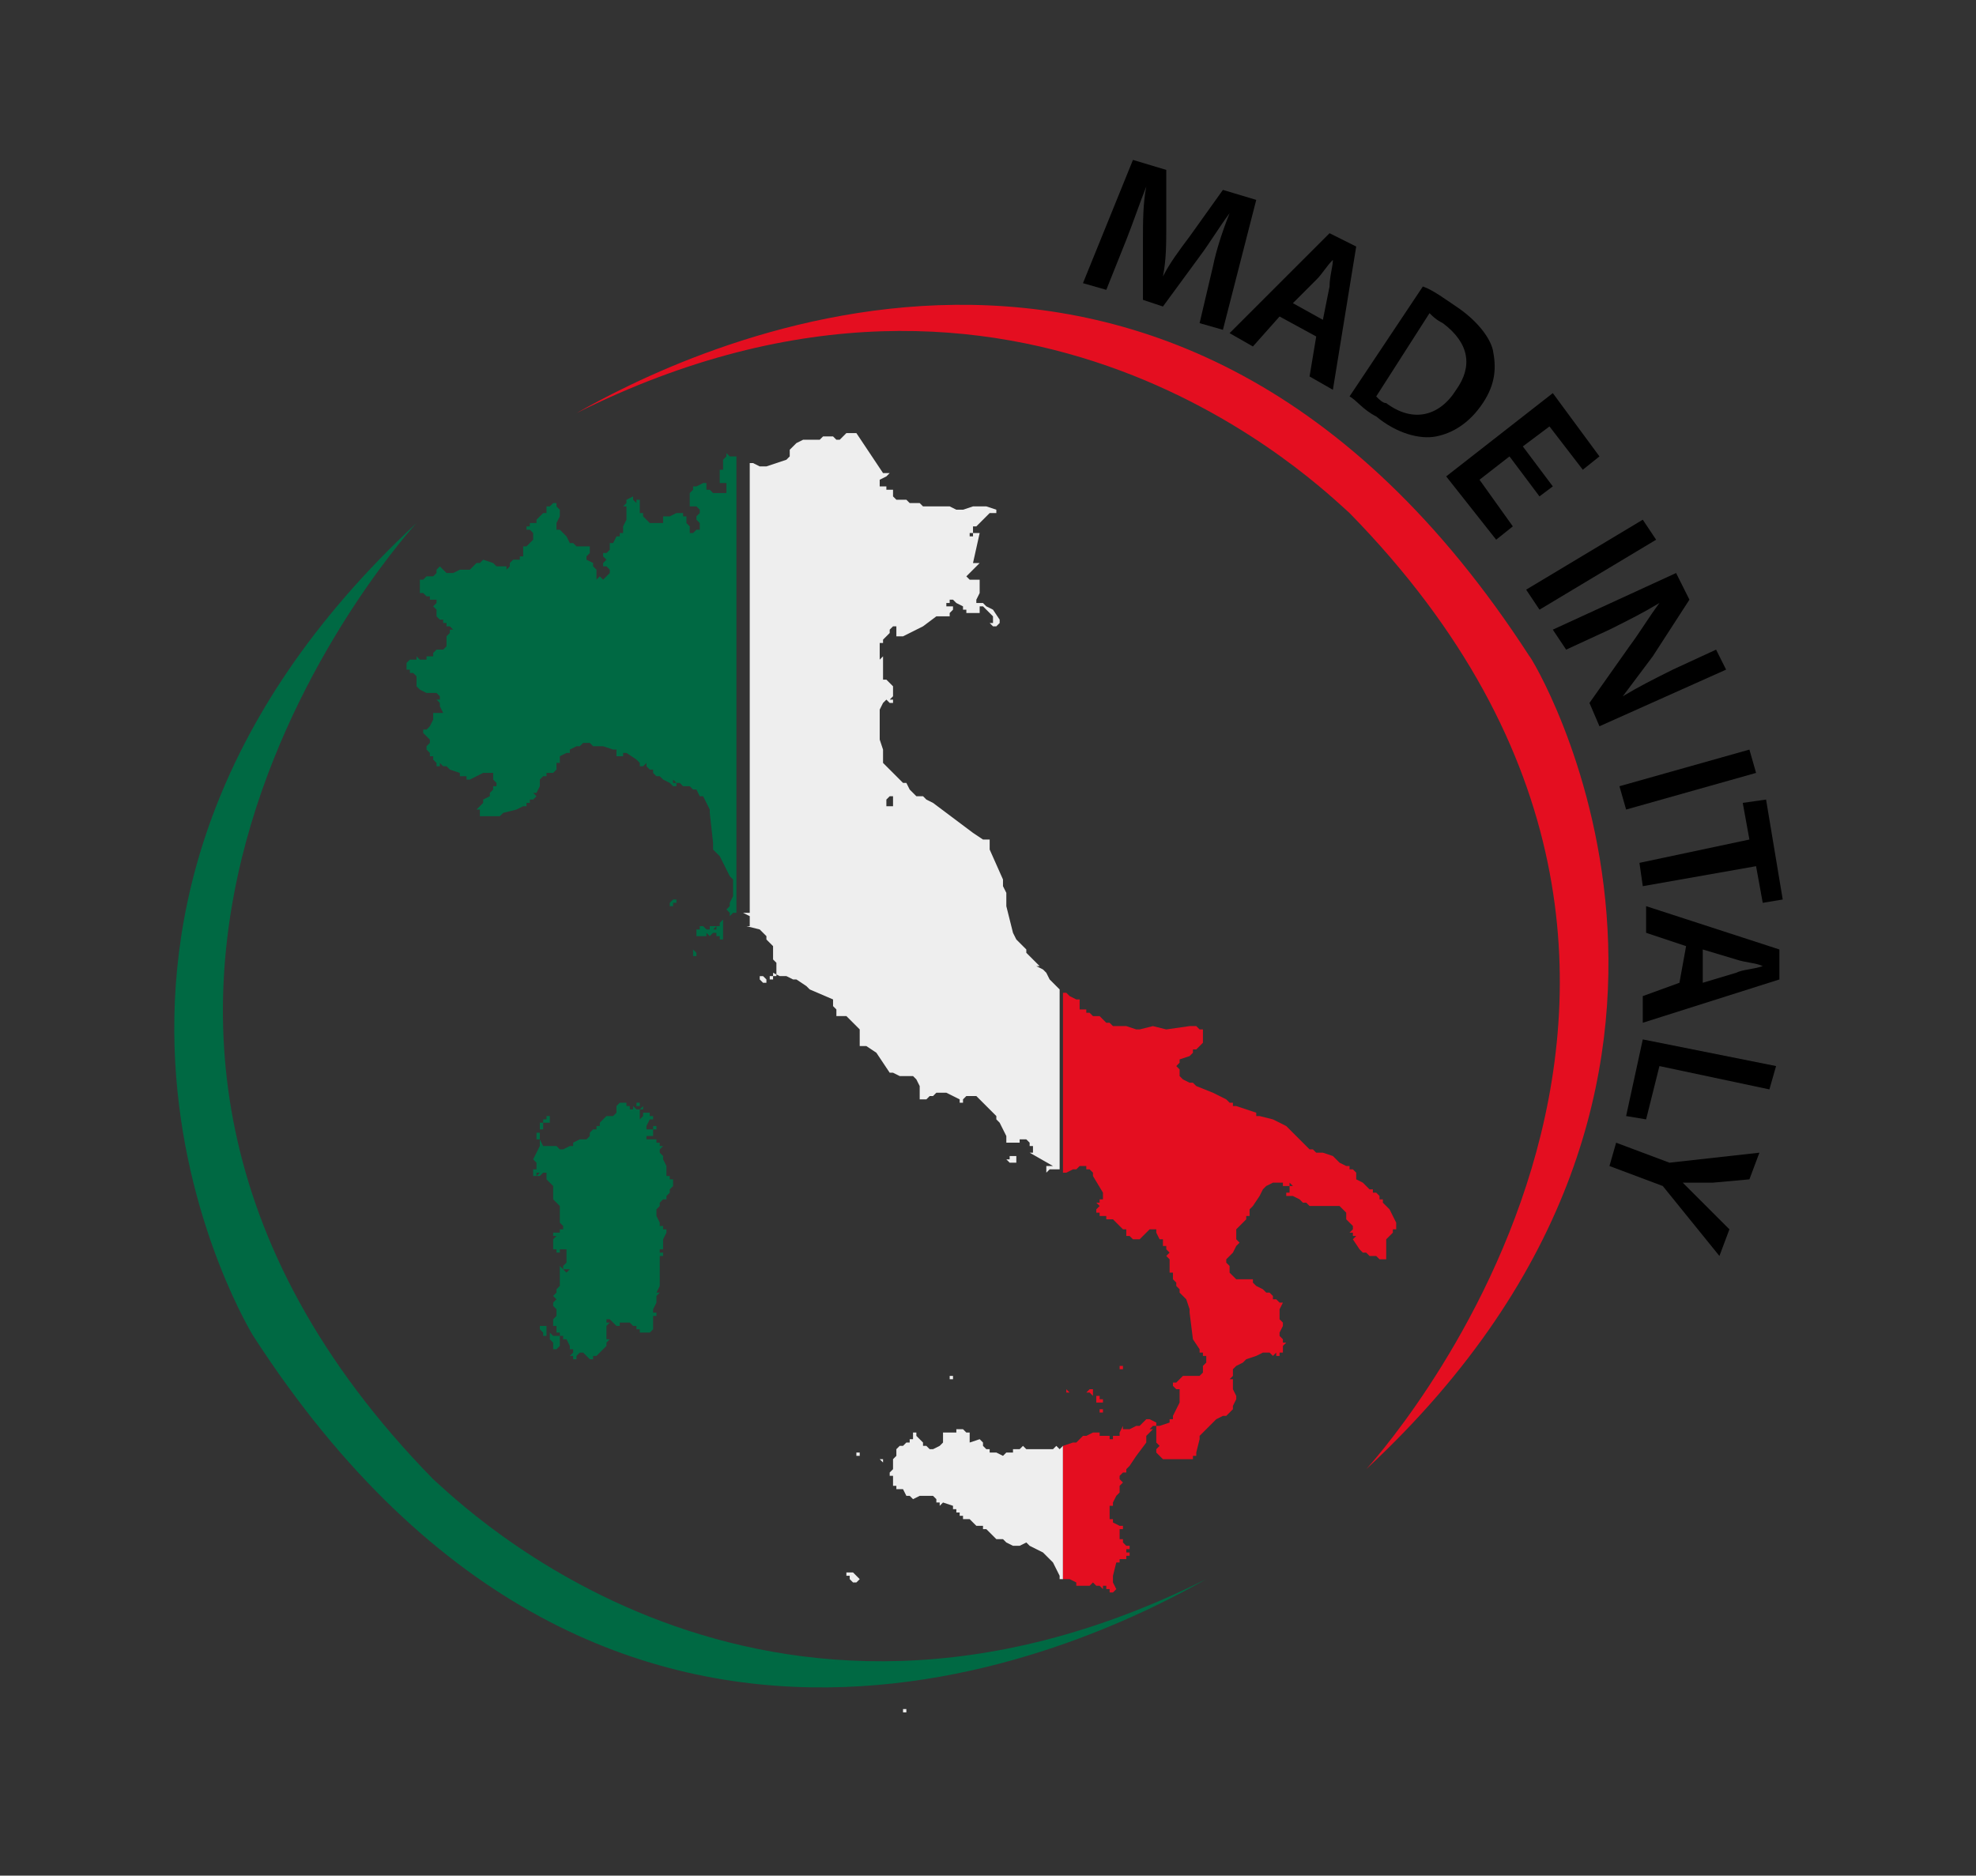
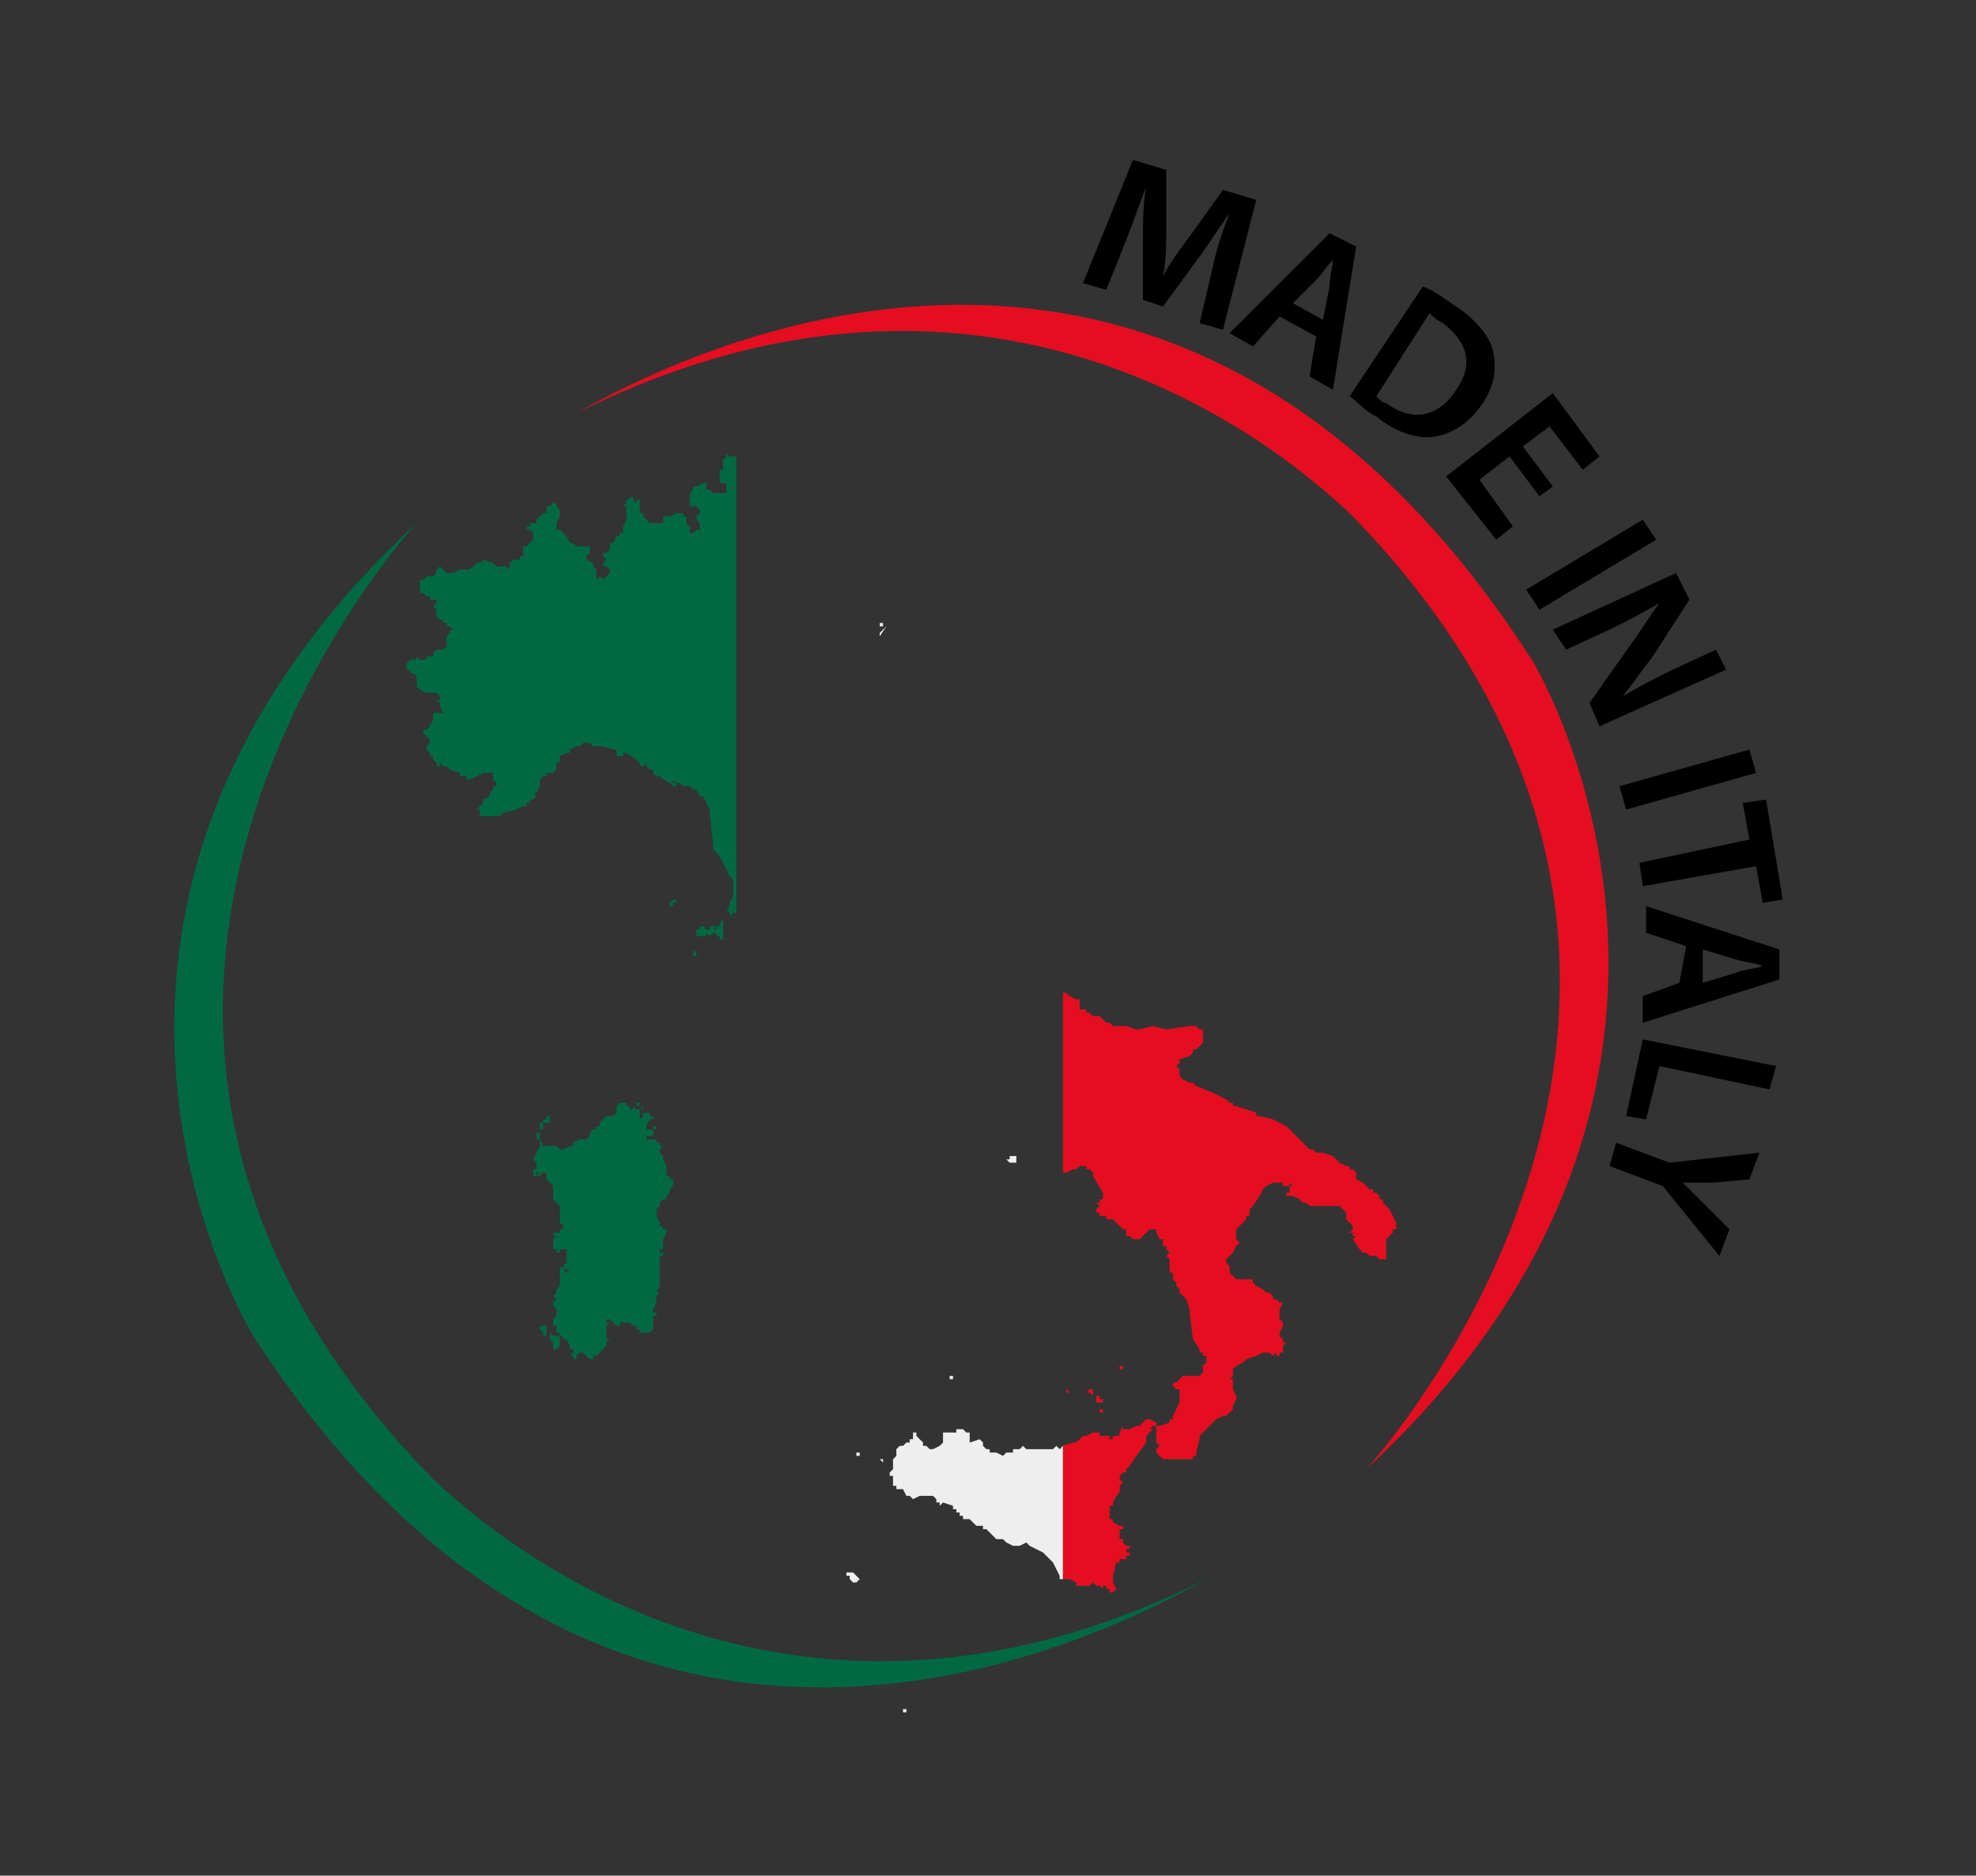
<svg xmlns="http://www.w3.org/2000/svg" version="1.1" id="Livello_1" x="0px" y="0px" viewBox="0 0 59.3 56.3" style="enable-background:new 0 0 59.3 56.3;" xml:space="preserve">
  <rect x="0" y="0" width="59.3" height="56.3" fill="#333333" stroke="none" />
  <style type="text/css"> .st0{fill-rule:evenodd;clip-rule:evenodd;fill:#006943;} .st1{fill-rule:evenodd;clip-rule:evenodd;fill:#EEEEEE;} .st2{fill-rule:evenodd;clip-rule:evenodd;fill:#E40E20;} .st3{fill:#006943;} .st4{fill:#E40E20;} </style>
  <g>
    <g>
      <polygon class="st0" points="19.2,33.1 19.2,33.1 19.2,33 19.2,33 19.2,33.1 19.1,33.1 19.1,33.1 19.1,33.1 19.1,33.1 19.1,33.1 19.1,33.1 19.1,33.2 19.1,33.2 19.1,33.2 19.1,33.2 19.2,33.2 19.2,33.2 19.2,33.2 19.2,33.2 19.2,33.1 " />
      <polygon class="st0" points="19.2,33.3 19.3,33.3 19.3,33.3 19.3,33.3 19.3,33.3 19.3,33.3 19.3,33.3 19.3,33.3 19.3,33.2 19.3,33.2 19.3,33.2 19.3,33.1 19.3,33.1 19.3,33.1 19.3,33.1 19.3,33.2 19.2,33.2 19.3,33.2 19.2,33.3 " />
      <polygon class="st0" points="16.3,33.7 16.2,33.7 16.2,33.8 16.2,33.8 16.2,33.8 16.2,33.9 16.2,33.9 16.2,33.9 16.3,33.9 16.3,33.9 16.3,33.8 16.3,33.7 16.5,33.7 16.5,33.7 16.5,33.6 16.5,33.6 16.5,33.6 16.5,33.5 16.5,33.5 16.5,33.5 16.4,33.5 16.4,33.5 16.4,33.6 16.4,33.6 16.4,33.6 16.3,33.6 16.3,33.6 16.3,33.6 16.3,33.7 " />
      <polygon class="st0" points="20.2,27.2 20.2,27.1 20.3,27.1 20.3,27 20.2,27 20.2,27 20.2,27 20.2,27 20.2,27 20.1,27.1 20.1,27.2 " />
      <polygon class="st0" points="16.2,34.4 16,34.8 16,34.8 16,34.8 16.1,34.9 16.1,34.9 16.1,34.9 16.1,34.9 16.1,34.9 16.1,34.9 16.1,35 16.1,35 16.1,35 16.1,35.1 16,35.1 16,35.1 16,35.2 16,35.2 16,35.3 16,35.3 16.1,35.3 16.1,35.2 16.1,35.2 16.2,35.2 16.2,35.2 16.1,35.3 16.2,35.3 16.3,35.2 16.4,35.2 16.4,35.3 16.4,35.4 16.5,35.5 16.5,35.5 16.5,35.5 16.6,35.6 16.6,35.7 16.6,35.7 16.6,35.8 16.6,36 16.6,36 16.7,36.1 16.7,36.1 16.7,36.1 16.8,36.2 16.8,36.2 16.8,36.3 16.8,36.5 16.8,36.7 16.8,36.7 16.9,36.8 16.9,36.8 16.9,36.9 16.8,36.9 16.8,37 16.8,37 16.8,37 16.7,37 16.7,37 16.6,37 16.6,37 16.6,37.1 16.6,37.1 16.6,37.1 16.7,37.1 16.7,37.1 16.6,37.2 16.6,37.3 16.6,37.4 16.6,37.4 16.6,37.4 16.6,37.4 16.6,37.5 16.6,37.5 16.6,37.5 16.7,37.5 16.7,37.5 16.7,37.6 16.7,37.6 16.7,37.6 16.7,37.6 16.8,37.6 16.8,37.5 16.8,37.5 16.8,37.5 16.8,37.5 16.8,37.5 16.7,37.5 16.7,37.5 16.8,37.5 16.9,37.5 17,37.5 17,37.6 17,37.6 17,37.7 17,37.8 17,37.8 17,37.9 17,37.9 16.9,37.9 17,37.9 17,37.9 17,37.9 17,37.9 17,37.9 17,37.9 16.9,38 16.9,38 16.9,38.1 16.9,38.1 17.1,38.1 17,38.2 16.9,38.1 16.9,38.1 16.8,38 16.8,38 16.8,37.9 16.8,38 16.8,38.1 16.7,38.1 16.7,38.1 16.8,38.1 16.8,38.3 16.8,38.4 16.8,38.5 16.8,38.5 16.8,38.5 16.8,38.6 16.7,38.7 16.7,38.8 16.6,38.9 16.6,38.9 16.6,38.9 16.6,38.9 16.7,39 16.7,39 16.6,39.1 16.6,39.1 16.6,39.2 16.6,39.2 16.6,39.2 16.7,39.3 16.7,39.4 16.7,39.4 16.7,39.5 16.6,39.6 16.6,39.7 16.6,39.7 16.6,39.7 16.6,39.7 16.6,39.7 16.6,39.8 16.6,39.8 16.6,39.8 16.7,39.8 16.7,39.9 16.7,39.9 16.7,39.8 16.7,39.8 16.7,39.8 16.7,39.9 16.7,39.9 16.7,40 16.7,40 16.8,40 16.8,40 16.8,40.1 16.8,40.1 16.8,40.1 16.9,40.1 16.9,40.1 16.9,40.1 16.9,40.2 16.9,40.2 16.9,40.2 17,40.2 17,40.2 17,40.2 17.1,40.4 17.1,40.5 17.2,40.5 17.2,40.6 17.2,40.6 17.1,40.7 17.1,40.7 17.2,40.7 17.2,40.7 17.2,40.8 17.2,40.8 17.2,40.8 17.3,40.8 17.3,40.7 17.3,40.7 17.4,40.6 17.4,40.6 17.5,40.6 17.6,40.7 17.6,40.7 17.7,40.8 17.7,40.7 17.7,40.8 17.7,40.8 17.8,40.8 17.8,40.8 17.8,40.7 17.8,40.7 17.9,40.7 17.9,40.7 18.1,40.5 18.2,40.4 18.2,40.4 18.2,40.4 18.2,40.4 18.2,40.4 18.2,40.3 18.3,40.2 18.3,40.2 18.2,40.2 18.2,40.2 18.2,40.1 18.2,40.1 18.2,40 18.2,39.9 18.2,39.9 18.2,39.8 18.3,39.7 18.3,39.7 18.3,39.7 18.3,39.7 18.3,39.7 18.2,39.7 18.2,39.7 18.2,39.7 18.2,39.6 18.2,39.6 18.2,39.6 18.2,39.6 18.2,39.6 18.2,39.6 18.2,39.6 18.2,39.6 18.3,39.6 18.3,39.6 18.3,39.6 18.3,39.6 18.4,39.7 18.5,39.8 18.6,39.8 18.6,39.8 18.6,39.7 18.6,39.7 18.7,39.7 18.8,39.7 18.8,39.7 18.9,39.7 18.9,39.7 18.9,39.7 18.9,39.7 19,39.8 19,39.8 19,39.8 19.1,39.8 19.1,39.8 19.1,39.9 19.2,39.9 19.2,40 19.2,40 19.2,40 19.3,40 19.3,40 19.3,40 19.4,40 19.4,40 19.4,40 19.4,40 19.4,40.1 19.4,40.1 19.4,40 19.5,40 19.5,40 19.6,39.9 19.6,39.9 19.6,39.8 19.6,39.8 19.6,39.8 19.6,39.8 19.6,39.7 19.6,39.7 19.6,39.6 19.6,39.5 19.7,39.5 19.7,39.5 19.7,39.4 19.7,39.4 19.6,39.4 19.6,39.3 19.6,39.3 19.7,39.1 19.7,38.9 19.8,38.8 19.7,38.8 19.8,38.6 19.8,38.5 19.8,38.3 19.8,38.3 19.8,38.3 19.8,38.2 19.8,38.2 19.8,38.2 19.8,38.1 19.8,38.1 19.8,38 19.8,38 19.8,37.9 19.8,37.8 19.8,37.8 19.8,37.7 19.9,37.7 19.9,37.6 19.9,37.6 19.9,37.6 19.8,37.6 19.8,37.6 19.9,37.6 19.8,37.6 19.8,37.5 19.9,37.5 19.9,37.4 19.9,37.4 19.9,37.4 19.9,37.4 19.9,37.4 19.9,37.4 19.9,37.4 19.9,37.4 19.9,37.4 19.9,37.3 19.9,37.2 20,37 20,36.9 19.9,36.9 19.9,36.8 19.8,36.8 19.8,36.8 19.8,36.7 19.7,36.5 19.7,36.5 19.7,36.4 19.7,36.3 19.7,36.3 19.8,36.2 19.8,36.2 19.8,36.1 19.9,36 19.9,36 20,36 20,36 20,35.9 20.1,35.8 20.1,35.7 20.2,35.6 20.2,35.6 20.2,35.5 20.2,35.5 20.2,35.5 20.2,35.4 20.1,35.4 20.1,35.3 20.1,35.3 20.1,35.3 20.1,35.3 20,35.3 20,35.2 20,35.2 20,35 20,35 19.9,34.8 19.9,34.7 19.9,34.7 19.8,34.6 19.8,34.6 19.8,34.6 19.8,34.6 19.8,34.5 19.8,34.5 19.9,34.5 19.9,34.5 19.8,34.5 19.9,34.4 19.9,34.4 19.9,34.4 19.9,34.4 19.9,34.4 19.8,34.4 19.8,34.4 19.8,34.4 19.8,34.4 19.8,34.3 19.8,34.3 19.7,34.3 19.7,34.2 19.7,34.2 19.7,34.2 19.7,34.2 19.7,34.2 19.7,34.2 19.7,34.2 19.6,34.2 19.6,34.2 19.6,34.2 19.5,34.2 19.5,34.2 19.5,34.2 19.4,34.2 19.4,34.2 19.4,34.2 19.4,34.1 19.4,34.1 19.4,34.1 19.5,34.1 19.6,34.1 19.6,34.1 19.6,34 19.6,34 19.6,33.9 19.6,33.9 19.7,33.9 19.7,33.9 19.8,33.9 19.8,33.9 19.7,33.9 19.7,33.8 19.6,33.8 19.6,33.9 19.6,33.9 19.6,33.9 19.5,33.9 19.5,33.9 19.5,33.9 19.5,33.9 19.5,33.9 19.5,33.8 19.5,33.8 19.5,33.8 19.5,33.8 19.5,33.9 19.4,33.9 19.4,33.8 19.5,33.6 19.5,33.6 19.5,33.6 19.5,33.7 19.5,33.6 19.5,33.6 19.6,33.6 19.6,33.5 19.5,33.5 19.5,33.5 19.5,33.5 19.5,33.5 19.5,33.5 19.5,33.5 19.5,33.5 19.5,33.5 19.5,33.5 19.5,33.4 19.4,33.4 19.4,33.4 19.4,33.4 19.4,33.4 19.4,33.4 19.3,33.4 19.3,33.4 19.3,33.4 19.3,33.5 19.3,33.5 19.3,33.5 19.3,33.5 19.3,33.5 19.3,33.5 19.2,33.6 19.2,33.5 19.2,33.5 19.2,33.5 19.2,33.4 19.2,33.4 19.2,33.4 19.2,33.4 19.2,33.4 19.2,33.4 19.2,33.3 19.2,33.3 19.2,33.3 19.2,33.3 19.1,33.3 19.1,33.3 19.1,33.3 19.1,33.3 19,33.2 19,33.2 19,33.3 18.9,33.3 18.9,33.2 18.9,33.3 18.9,33.3 18.9,33.3 18.9,33.2 18.9,33.2 18.9,33.2 18.9,33.2 18.8,33.2 18.8,33.2 18.8,33.2 18.8,33.3 18.8,33.3 18.8,33.2 18.8,33.1 18.8,33.1 18.8,33.1 18.7,33.1 18.7,33.1 18.7,33 18.7,33.1 18.6,33.1 18.6,33.1 18.5,33.2 18.5,33.3 18.5,33.4 18.5,33.4 18.5,33.4 18.4,33.5 18.4,33.5 18.2,33.5 18.2,33.5 18.1,33.6 18.1,33.6 18,33.7 18,33.7 18,33.7 18,33.8 17.9,33.8 17.9,33.8 17.8,33.8 17.9,33.8 17.9,33.8 17.9,33.8 17.9,33.9 17.8,33.9 17.7,34 17.7,34.1 17.6,34.2 17.5,34.2 17.5,34.2 17.4,34.2 17.2,34.3 17.2,34.3 17.2,34.4 17.1,34.4 16.9,34.5 16.9,34.5 16.8,34.5 16.7,34.4 16.4,34.4 16.3,34.4 16.2,34.2 16.2,34.2 16.2,34.1 16.2,34.1 16.2,34.1 16.2,34 16.2,34 16.2,34 16.2,34 16.2,34 16.1,34 16.1,34.1 16.1,34.1 16.1,34.2 16.2,34.2 16.2,34.2 16.2,34.3 " />
      <polygon class="st0" points="21.2,27.9 21.2,27.9 21.1,27.8 21.1,27.8 21,27.8 21,27.9 20.9,27.9 20.9,28 20.9,28 20.9,28.1 21,28.1 21.2,28.1 21.2,28.1 21.2,28.1 21.2,28 21.3,28.1 21.4,28 21.4,28.1 21.4,28 21.5,28 21.5,28 21.5,28.1 21.6,28.1 21.6,28.1 21.6,28.2 21.6,28.2 21.6,28.2 21.7,28.2 21.7,28.2 21.7,28.2 21.7,28.1 21.7,28 21.6,28 21.7,28 21.7,28 21.7,27.9 21.7,27.9 21.7,27.8 21.7,27.8 21.7,27.8 21.7,27.7 21.7,27.7 21.7,27.7 21.7,27.7 21.7,27.6 21.6,27.7 21.6,27.7 21.6,27.8 21.6,27.8 21.6,27.8 21.5,27.8 21.5,27.9 21.5,27.9 21.5,27.9 21.4,27.9 21.5,27.8 21.4,27.8 21.3,27.8 21.3,27.8 21.3,27.9 21.3,27.9 21.3,27.9 21.3,27.9 21.3,27.9 21.2,27.9 " />
      <polygon class="st0" points="21.4,29.4 21.4,29.5 21.4,29.5 21.4,29.4 21.4,29.4 " />
      <polygon class="st0" points="22.1,27.4 22.1,13.7 22,13.7 21.9,13.7 21.8,13.6 21.8,13.7 21.7,13.8 21.7,13.8 21.7,13.9 21.7,13.9 21.7,14 21.7,14 21.7,14.1 21.6,14.1 21.6,14.1 21.6,14.2 21.6,14.2 21.6,14.3 21.6,14.3 21.6,14.3 21.6,14.4 21.6,14.5 21.7,14.5 21.8,14.5 21.8,14.6 21.8,14.7 21.8,14.8 21.8,14.8 21.7,14.8 21.7,14.8 21.5,14.8 21.4,14.8 21.4,14.8 21.4,14.8 21.4,14.8 21.3,14.7 21.3,14.7 21.2,14.7 21.2,14.6 21.2,14.6 21.2,14.5 21.2,14.5 21.1,14.5 20.9,14.6 20.9,14.6 20.8,14.6 20.8,14.7 20.8,14.7 20.7,14.8 20.7,14.8 20.7,14.9 20.7,14.9 20.7,15 20.7,15 20.7,15 20.7,15.1 20.7,15.1 20.7,15.1 20.7,15.2 20.8,15.2 20.9,15.2 21,15.3 21,15.3 21,15.4 21,15.4 20.9,15.5 20.9,15.5 20.9,15.5 20.9,15.6 20.9,15.6 20.9,15.6 21,15.7 21,15.8 21,15.9 20.9,15.9 20.8,16 20.7,16 20.7,15.9 20.7,15.8 20.6,15.7 20.6,15.7 20.6,15.6 20.6,15.5 20.5,15.5 20.5,15.4 20.4,15.4 20.4,15.4 20.3,15.4 20.1,15.5 20.1,15.5 20,15.5 20,15.5 19.9,15.5 19.9,15.5 19.9,15.6 19.9,15.6 19.9,15.6 19.9,15.7 19.8,15.7 19.5,15.7 19.5,15.7 19.4,15.6 19.4,15.6 19.3,15.5 19.3,15.5 19.3,15.4 19.3,15.4 19.2,15.4 19.2,15.3 19.2,15 19.2,15 19.2,15 19.2,15 19.1,15 19.1,15 19.1,15.1 19.1,15.1 19.1,15.1 19,15 19,15 19,14.9 18.8,15 18.8,15 18.8,15.1 18.7,15.2 18.8,15.2 18.8,15.3 18.8,15.3 18.8,15.3 18.8,15.4 18.8,15.5 18.8,15.6 18.8,15.6 18.7,15.8 18.7,15.9 18.7,16 18.7,16 18.6,16 18.6,16 18.6,16.1 18.6,16.1 18.6,16.1 18.5,16.1 18.4,16.3 18.3,16.3 18.3,16.4 18.3,16.5 18.3,16.5 18.3,16.5 18.3,16.5 18.2,16.6 18.1,16.6 18.1,16.7 18.2,16.8 18.1,16.9 18.1,16.9 18.1,16.9 18.1,16.9 18.1,16.9 18.1,16.9 18.1,17 18.2,17 18.2,17 18.2,17 18.3,17.1 18.3,17.1 18.3,17.2 18.2,17.3 18.1,17.4 18.1,17.4 18,17.3 17.9,17.4 17.9,17.3 17.9,17.3 17.9,17.2 17.9,17.2 17.9,17.1 17.9,17.1 17.8,17 17.8,16.9 17.8,16.9 17.8,16.9 17.6,16.8 17.6,16.8 17.6,16.8 17.6,16.8 17.6,16.8 17.6,16.7 17.7,16.6 17.7,16.5 17.7,16.4 17.6,16.4 17.6,16.4 17.5,16.4 17.5,16.4 17.5,16.4 17.5,16.4 17.5,16.4 17.4,16.4 17.4,16.4 17.4,16.4 17.3,16.4 17.2,16.3 17.2,16.3 17.1,16.3 17,16.1 16.9,16 16.9,16 16.8,15.9 16.7,15.9 16.7,15.9 16.7,15.8 16.7,15.7 16.8,15.5 16.8,15.4 16.8,15.3 16.7,15.2 16.7,15.1 16.6,15.1 16.6,15.1 16.5,15.2 16.4,15.2 16.4,15.3 16.4,15.3 16.4,15.3 16.4,15.3 16.4,15.4 16.4,15.4 16.3,15.4 16.3,15.4 16.2,15.5 16.1,15.6 16.1,15.7 16,15.7 15.9,15.7 15.9,15.8 15.8,15.8 15.8,15.8 15.8,15.9 15.9,15.9 16,16 16,16.2 15.9,16.3 15.8,16.4 15.8,16.4 15.7,16.4 15.7,16.4 15.7,16.5 15.7,16.5 15.7,16.5 15.7,16.6 15.7,16.7 15.6,16.7 15.6,16.7 15.6,16.8 15.6,16.8 15.6,16.8 15.4,16.8 15.3,16.9 15.3,17 15.3,17 15.3,17 15.3,17 15.3,17 15.2,17.1 15.2,17.1 15.2,17 15.1,17 15,17 15,17 14.9,17 14.9,17 14.9,17 14.9,17 14.8,16.9 14.8,16.9 14.8,16.9 14.5,16.8 14.5,16.8 14.4,16.9 14.4,16.9 14.4,16.9 14.3,16.9 14.1,17.1 14.1,17.1 13.9,17.1 13.8,17.1 13.8,17.1 13.6,17.2 13.5,17.2 13.5,17.2 13.4,17.2 13.3,17.1 13.2,17 13.2,17 13.1,17.1 13.1,17.1 13.1,17.2 13.1,17.2 13,17.3 13,17.3 12.9,17.3 12.9,17.3 12.8,17.3 12.8,17.3 12.8,17.3 12.8,17.3 12.8,17.3 12.8,17.3 12.8,17.3 12.8,17.3 12.7,17.4 12.7,17.4 12.6,17.4 12.6,17.5 12.6,17.5 12.6,17.6 12.6,17.8 12.7,17.8 12.8,17.9 12.8,17.9 12.9,17.9 12.9,18 12.9,18 13,18 13.1,18 13.1,18.1 13.1,18.1 13,18.2 13,18.2 13,18.2 13.1,18.3 13.1,18.3 13.1,18.4 13.1,18.5 13.2,18.6 13.3,18.6 13.3,18.7 13.4,18.7 13.4,18.7 13.4,18.8 13.4,18.8 13.5,18.8 13.6,18.9 13.5,18.9 13.5,18.9 13.5,19 13.4,19.1 13.4,19.2 13.4,19.3 13.4,19.3 13.4,19.4 13.4,19.4 13.3,19.5 13.3,19.5 13.3,19.5 13.2,19.5 13.2,19.5 13.1,19.5 13,19.6 13,19.6 13,19.7 12.9,19.7 12.9,19.7 12.9,19.7 12.8,19.7 12.8,19.7 12.8,19.8 12.8,19.8 12.8,19.8 12.8,19.8 12.7,19.8 12.6,19.8 12.5,19.7 12.5,19.8 12.4,19.8 12.4,19.8 12.4,19.8 12.3,19.8 12.3,19.8 12.2,19.9 12.2,19.9 12.2,19.9 12.2,19.9 12.2,20 12.2,20 12.2,20.1 12.2,20.1 12.3,20.1 12.3,20.2 12.3,20.2 12.4,20.2 12.5,20.3 12.5,20.4 12.5,20.6 12.5,20.6 12.6,20.7 12.8,20.8 12.8,20.8 12.9,20.8 13,20.8 13.1,20.8 13.2,20.9 13.2,20.9 13.2,20.9 13.2,20.9 13.2,20.9 13.2,21 13.2,21 13.1,21 13.1,21 13.2,21.1 13.2,21.2 13.2,21.2 13.3,21.4 13.3,21.4 13.2,21.4 13.2,21.4 13.1,21.4 13,21.4 13,21.5 13,21.5 13,21.6 13,21.6 12.9,21.8 12.8,21.9 12.7,21.9 12.7,22 12.8,22.1 12.9,22.2 12.9,22.3 12.9,22.3 12.8,22.4 12.8,22.5 12.8,22.5 12.8,22.5 12.8,22.5 12.8,22.5 12.9,22.6 12.9,22.6 12.9,22.7 13,22.7 13,22.8 13,22.8 13,22.8 13.1,22.9 13.1,22.9 13.1,22.9 13.1,23 13.1,23 13.2,23 13.2,23 13.2,22.9 13.3,23 13.4,23 13.5,23.1 13.8,23.2 13.8,23.3 13.9,23.3 13.9,23.3 13.9,23.3 14,23.3 14,23.4 14,23.4 14.1,23.4 14.5,23.2 14.6,23.2 14.7,23.2 14.8,23.2 14.8,23.3 14.8,23.4 14.8,23.4 14.9,23.5 14.9,23.5 14.9,23.6 14.8,23.6 14.8,23.6 14.8,23.7 14.8,23.7 14.7,23.8 14.7,23.8 14.7,23.9 14.5,24 14.5,24.1 14.4,24.2 14.3,24.3 14.4,24.3 14.4,24.5 14.4,24.5 14.5,24.5 14.5,24.5 14.5,24.5 14.6,24.5 14.9,24.5 15,24.5 15.1,24.4 15.5,24.3 15.7,24.2 15.8,24.2 15.8,24.1 15.8,24.1 15.8,24.1 15.8,24.1 15.9,24.1 15.9,24 16,24 16.1,23.9 16.1,23.9 16,23.8 16.1,23.8 16.2,23.6 16.2,23.6 16.2,23.5 16.2,23.5 16.2,23.5 16.2,23.4 16.3,23.3 16.3,23.3 16.4,23.3 16.4,23.2 16.6,23.2 16.6,23.2 16.7,23.1 16.7,23.1 16.7,23 16.7,23 16.7,23 16.7,23 16.7,23 16.7,22.9 16.7,22.9 16.8,22.9 16.8,22.8 16.8,22.7 17,22.6 17.1,22.6 17.1,22.5 17.1,22.5 17.3,22.4 17.3,22.4 17.3,22.4 17.3,22.4 17.4,22.4 17.4,22.4 17.5,22.3 17.5,22.3 17.5,22.3 17.7,22.3 17.7,22.3 17.8,22.4 17.8,22.4 17.9,22.4 18,22.4 18,22.4 18.1,22.4 18.4,22.5 18.5,22.5 18.5,22.6 18.5,22.7 18.6,22.7 18.7,22.7 18.7,22.7 18.7,22.6 18.7,22.6 18.7,22.6 18.8,22.6 19.1,22.8 19.1,22.8 19.2,22.9 19.2,22.9 19.2,23 19.3,23 19.3,23 19.4,22.9 19.4,23 19.4,23 19.4,23 19.5,23.1 19.6,23.1 19.6,23.2 19.6,23.2 19.7,23.3 19.7,23.3 19.7,23.3 19.8,23.3 19.8,23.3 19.9,23.4 19.9,23.4 20.1,23.5 20.2,23.6 20.2,23.6 20.2,23.6 20.2,23.6 20.3,23.6 20.2,23.6 20.2,23.6 20.2,23.6 20.3,23.6 20.3,23.5 20.2,23.5 20.2,23.5 20.2,23.5 20.2,23.5 20.2,23.5 20.2,23.4 20.2,23.4 20.2,23.4 20.2,23.4 20.3,23.5 20.4,23.5 20.4,23.5 20.5,23.6 20.5,23.6 20.5,23.6 20.6,23.6 20.6,23.6 20.6,23.6 20.6,23.6 20.6,23.6 20.7,23.6 20.7,23.6 20.8,23.7 20.9,23.7 20.9,23.7 21,23.9 21.1,23.9 21.2,24.1 21.3,24.3 21.3,24.4 21.4,25.3 21.4,25.5 21.5,25.6 21.5,25.6 21.6,25.7 21.7,25.9 21.9,26.3 22,26.4 22,26.4 22,26.6 22,26.7 22,26.7 22,26.8 22,26.8 22,26.9 22,26.9 21.9,27.1 21.9,27.2 21.8,27.3 21.9,27.4 21.9,27.5 22,27.4 22,27.4 22,27.4 22.1,27.4 " />
      <polygon class="st0" points="16.9,40.2 16.8,40.2 16.8,40.2 16.8,40.2 16.8,40.2 16.8,40.2 16.8,40.2 16.8,40.2 16.8,40.1 16.7,40.1 16.6,40.1 16.5,40 16.5,40.1 16.5,40.1 16.5,40.1 16.5,40.1 16.5,40.2 16.6,40.3 16.6,40.5 16.7,40.5 16.7,40.5 16.7,40.5 16.7,40.5 16.7,40.5 16.7,40.5 16.8,40.4 16.8,40.3 16.8,40.3 16.8,40.2 16.8,40.2 " />
      <polygon class="st0" points="20.9,28.7 20.9,28.7 20.9,28.6 20.9,28.6 20.9,28.6 20.9,28.6 20.9,28.6 20.8,28.5 20.8,28.5 20.8,28.6 20.8,28.6 20.8,28.6 20.8,28.6 20.8,28.7 20.8,28.7 " />
      <polygon class="st0" points="16.3,40.1 16.3,40.1 16.4,40.1 16.4,40.1 16.4,40 16.4,39.9 16.4,39.8 16.4,39.8 16.3,39.8 16.2,39.8 16.2,39.9 16.2,39.9 16.3,40 16.3,40 " />
    </g>
    <g>
      <polygon class="st1" points="30.5,34.8 30.5,34.7 30.3,34.7 30.3,34.7 30.3,34.7 30.3,34.7 30.3,34.8 30.3,34.8 30.2,34.8 30.3,34.9 30.3,34.9 30.3,34.9 30.4,34.9 30.4,34.9 30.5,34.9 30.5,34.9 30.5,34.9 30.5,34.8 30.5,34.8 30.5,34.8 " />
      <polygon class="st1" points="29.2,34.6 29.2,34.6 29.2,34.6 29.2,34.6 29.2,34.6 " />
      <polygon class="st1" points="26.5,18.8 26.5,18.8 26.5,18.7 26.5,18.7 26.5,18.7 26.4,18.7 26.4,18.8 26.5,18.8 " />
      <polygon class="st1" points="31.5,41.9 31.5,41.9 31.5,41.8 31.5,41.8 " />
-       <path class="st1" d="M22.1,27.4l0.1,0l0.1,0l0.2,0.1l0,0l0,0l0,0l0,0l0,0l0,0l0,0.1l0,0.1l0,0.1l-0.1,0l0.4,0.1l0.1,0.1l0.1,0.1 l0,0l0,0l0,0l0,0.1l0,0l0.1,0.1l0.1,0.1l0,0.1l0,0l0,0.1l0,0.1l0,0l0,0l0,0l0,0l0,0.1l0.1,0.1l0,0.1l0,0.1l0,0.1l0,0.1l-0.1,0 l-0.1,0l0,0l0,0l0,0l0,0.1l0,0l0.1,0l0,0l0,0l0,0l0,0h0l0,0l0,0l0-0.1l0-0.1l0,0l0,0l0,0l0,0l0.2,0.1l0.1,0l0,0l0,0l0,0l0,0l0,0v0 l0.1,0l0.2,0.1l0.1,0l0.3,0.2l0.1,0.1L25,30l0,0.1l0,0.1l0,0l0.1,0.1l0,0l0,0l0,0.1l0,0.1l0,0l0,0l0.2,0l0,0l0,0l0,0l0,0l0,0 l0.1,0l0,0l0,0l0,0l0,0l0.2,0.2l0.1,0.1l0.1,0.1l0,0.1l0,0.1l0,0.1l0,0.1l0,0.1l0,0l0,0l0.1,0l0,0l0,0l0.1,0l0,0l0.3,0.2l0.2,0.3 l0.2,0.3l0,0l0,0l0,0l0.1,0l0.2,0.1l0,0l0.2,0l0.1,0l0.1,0l0.1,0.1l0.1,0.2l0,0.1l0,0.1l0,0l0,0.1l0,0.1l0,0l0.1,0l0.1,0l0.1-0.1 l0.1,0l0.1-0.1l0,0l0.2,0l0.1,0l0.4,0.2l0,0.1h0l0,0l0,0l0,0l0,0l0,0l0.1,0l0-0.1l0.1-0.1l0.2,0l0,0l0,0l0.1,0l0,0l0.2,0.2 l0.2,0.2l0.1,0.1l0.1,0.1l0,0l0,0.1l0,0l0,0l0.1,0.1l0.1,0.2l0.1,0.2l0,0.1l0,0.1l0,0l0.1,0l0,0l0,0l0,0l0,0l0,0l0,0l0,0l0.1,0 l0.1,0l0,0l0.1,0l0-0.1l0,0l0.1,0l0.1,0l0,0l0,0l0.1,0.1l0,0.1l0,0l0,0l0,0l0,0l0.1,0l0,0l0,0l0,0.1l0,0.1l-0.1,0L31.6,35l0,0l0,0 l0,0l-0.1,0l-0.1,0l0,0.1l0,0.1l0,0l0,0l0.1-0.1l0.1,0l0.1,0l0,0l0.1,0l0,0v-5.4l-0.3-0.3l-0.1-0.2l-0.1-0.1l-0.2-0.1L31.2,29 l-0.4-0.4l0,0l0-0.1l-0.2-0.2l-0.1-0.1l-0.1-0.2l-0.1-0.4l-0.1-0.4l0-0.3l0-0.1l-0.1-0.2l0,0l0,0l0-0.1l0,0l0-0.1l-0.4-0.9l0-0.1 l0,0l0,0l0,0l0,0l0-0.1l0-0.1l0,0l0,0l0,0l0,0l0,0l0,0l0,0l0,0l0,0l0,0l0,0l0,0l-0.1,0l-0.1,0l0,0l0,0l-0.3-0.2L28,24.1l0,0l0,0 L27.8,24l-0.1-0.1l0,0l-0.1,0l0,0l-0.1,0l0,0l-0.1-0.1l-0.1-0.1l-0.1-0.2l-0.1,0l-0.1-0.1l-0.1-0.1l-0.1-0.1l-0.1-0.1L26.6,23 l-0.1-0.1l0-0.1l0-0.1l0-0.1l0,0l0,0l0,0l0,0l0-0.1l-0.1-0.3l0-0.2l0-0.2l0,0l0,0l0-0.1l0-0.1l0-0.2l0-0.1l0.1-0.2h0v0l0.1-0.1 l0,0l0,0l0.1,0.1l0,0l0,0l0.1,0l0,0l0-0.1l0,0l0,0l0,0v0l0,0l0,0l0,0l-0.1,0l0,0l0-0.1l0,0l0,0l0,0l0,0l0,0l0,0l0,0.1l0,0l0,0l0,0 l0,0l0.1-0.1l0-0.1l0-0.1l0-0.1l0,0l0,0h0l0,0l0,0l0,0l0,0l0,0l0,0l0,0l0,0l0,0l0,0v0l0,0l0,0l0,0l0,0l-0.1-0.1l-0.1-0.1l0,0l0,0 l0,0l0,0l0,0l0,0l0,0l0,0.1l0,0l0,0l0,0.1l0,0l0,0l0,0l0,0l0,0v0l0,0l0-0.1l0-0.1l0,0l0,0l0,0l0,0l-0.1,0l0,0l0-0.1l0-0.1v0l0,0 l0,0l0,0l0,0l0-0.1l0-0.1l0,0l0-0.1l0-0.1l0-0.1l0,0l-0.1,0.1l0,0l0,0l0,0l0,0l0,0l0,0l0,0l0-0.1l0,0l0,0l0,0l0,0l0-0.1l0-0.1l0,0 l0,0l0,0l0,0l0,0l0,0l0,0l0-0.1l0,0l0-0.1l0,0l0,0l0,0l0.1,0l0,0l0,0l0,0l0,0l0,0l0,0l0,0l0,0l0,0l0,0l0,0l0,0l0,0l0,0l0,0h0v0 l0-0.1l0.1-0.1l0.1-0.1l0.1,0l0,0l0,0l0,0l0,0v0l-0.1,0l0,0l0-0.1l0,0.1h0l0,0l0,0l0,0v0l0,0l0-0.1l0.1-0.1l0.1,0l0,0.1l0,0l0,0.1 l0,0l0.1,0l0,0l0,0l0,0l0,0l0,0l0,0l0,0l0,0l-0.1,0v0l0,0l0,0l0,0l0,0l0,0l0,0l0,0l0,0l0,0l0,0l0,0l0,0l0,0l0,0l0,0h0l0,0l0,0l0,0 l0,0l0,0l0,0l0,0l0,0.1l0,0l0.1,0l0.1,0l0,0l0,0l0.2-0.1l0.4-0.2l0.4-0.3l0.1,0l0.2,0l0.1,0l0,0l0,0l0-0.1l0.1-0.1l0-0.1l-0.1,0 l-0.1,0l0,0l0-0.1l0,0l0,0l0.1,0v0l0,0l0,0l0,0l0,0l0,0l0,0l0,0l0,0l0-0.1l0.1,0l0,0l0,0l0.1,0.1l0,0l0.2,0.1l0,0l0,0.1l0.1,0 l0,0.1l0,0l0,0l0,0l0,0l0.1,0l0.1,0l0.1,0l0,0l0,0l0.1,0l0,0l0,0l0.1,0l-0.1,0l0-0.1l0-0.1l0,0l0.1,0l0.1,0.1l0,0l0.2,0.2l0,0 l0,0.1l0,0.1l0,0l0.1,0l0,0l0,0l0,0l-0.1,0l-0.1,0l-0.1,0l0,0l0,0l0.1,0l0.1,0.1l0.1,0l0.1-0.1l0-0.1l0,0l0,0l0,0l0,0l0,0l0,0 l-0.2-0.3l-0.2-0.1l0,0l-0.1-0.1l0,0l-0.1,0l-0.1,0l0,0l0,0l0-0.1l0.1-0.2l0-0.1l0-0.1l0-0.1l0-0.1l0,0l-0.1,0l-0.1,0l-0.1,0 l-0.1-0.1l0,0l0,0l0,0l0,0l0,0l0,0l0,0l0,0l0,0l0,0l0,0l0,0l0.1-0.1l0,0l0.2-0.2l0.1-0.1l0,0l0,0l0,0l0,0l-0.1,0l-0.1,0L29.4,16 l0,0l-0.1,0l0,0l-0.1,0l0,0l0,0.1l-0.1,0l0,0l0,0l0,0l0,0l0,0l0-0.1l0,0l0,0l0.1,0l0,0l0-0.1l0-0.1l0,0l0,0l0,0l0.1,0l0.1-0.1 l0.1-0.1l0.1-0.1l0.1-0.1l0.1,0l0.1,0l0,0l0,0l0,0l0-0.1l0,0l0,0l0,0l0,0l0,0l0,0l-0.3-0.1l-0.1,0l0,0l0,0l0,0l-0.2,0l-0.1,0 l-0.3,0.1l-0.1,0l-0.1,0l-0.2-0.1l-0.2,0l-0.6,0l-0.1-0.1l-0.1,0l0,0l0,0l0,0l0,0l0,0l0,0l0,0l0,0l-0.1,0l-0.1,0l0,0l0,0l-0.1-0.1 l-0.1,0l-0.1,0l-0.1,0l-0.1-0.1l0-0.1l0-0.1l0,0l-0.1,0l-0.1,0l0,0l0,0l0,0l0,0l0,0l0,0l0,0l0,0l0-0.1l0,0l-0.1,0l0,0l0,0l0,0l0,0 l0,0l-0.1,0l0,0l0,0l0,0l0,0l0,0l0-0.1l0,0l0,0l0-0.1l0.2-0.1l0.1-0.1l0,0l0,0l-0.1,0l-0.1,0l0,0L25.7,13l-0.2,0l-0.1,0l-0.1,0.1 l-0.1,0.1l-0.1,0l0,0l0,0l0,0l0,0l-0.1-0.1l0,0l0,0l0,0l0,0h0l-0.1,0l-0.1,0l-0.1,0h0l0,0h0l0,0l0,0l0,0l0,0l0,0l0,0l0,0l0,0l0,0 l0,0l0,0l0,0l-0.1,0.1l-0.1,0l-0.1,0l-0.1,0l-0.2,0l-0.2,0.1l0,0l-0.2,0.2l0,0l0,0.1l0,0.1l0,0l0,0l0,0l0,0l0,0l0,0l-0.1,0.1l0,0 l0,0l0,0L23,14l0,0l-0.1,0l0,0l0,0l0,0l0,0l0,0l0,0l0,0l-0.1,0l0,0l-0.1,0l0,0l0,0l0,0l0.1,0l0,0l0,0l-0.2-0.1l0,0l0,0l-0.1,0 V27.4z M26.6,24L26.6,24L26.6,24l0.1-0.1l0.1,0l0,0l0,0.1l0,0.1l0,0l0,0l0,0l0,0l0,0l0,0l0,0.1l-0.1,0l-0.1,0L26.6,24L26.6,24z" />
      <polygon class="st1" points="26.6,18.8 26.6,18.8 26.7,18.8 26.7,18.8 26.6,18.8 26.6,18.8 26.6,18.8 26.5,18.9 26.4,19 26.4,19.1 26.4,19.1 " />
      <polygon class="st1" points="27.8,50.3 27.8,50.2 27.8,50.2 27.8,50.2 27.8,50.2 27.8,50.2 27.7,50.2 27.7,50.2 27.8,50.2 27.8,50.3 " />
      <polygon class="st1" points="27.2,51.3 27.2,51.3 27.2,51.3 27,51.3 27,51.3 27,51.3 26.9,51.3 27,51.3 27,51.3 27.1,51.3 27.1,51.3 27.1,51.4 27.2,51.4 27.2,51.4 27.2,51.3 27.2,51.3 27.2,51.3 " />
-       <polygon class="st1" points="22.8,29.4 22.9,29.5 22.9,29.5 23,29.5 23,29.4 23,29.4 22.9,29.3 22.9,29.3 22.8,29.3 22.8,29.3 22.8,29.3 22.8,29.4 " />
      <polygon class="st1" points="31.9,43.4 31.9,43.4 31.8,43.5 31.7,43.4 31.6,43.5 31.4,43.5 31.3,43.5 31,43.5 30.9,43.5 30.9,43.5 30.8,43.5 30.8,43.5 30.7,43.4 30.6,43.5 30.5,43.5 30.4,43.5 30.4,43.5 30.4,43.6 30.3,43.6 30.2,43.6 30.1,43.7 29.9,43.6 29.9,43.6 29.9,43.6 29.9,43.6 29.9,43.6 29.9,43.6 29.7,43.6 29.7,43.5 29.6,43.5 29.5,43.4 29.5,43.4 29.5,43.4 29.5,43.3 29.5,43.3 29.4,43.2 29.1,43.3 29.1,43.2 29.1,43.1 29.1,43 29,43 28.9,42.9 28.9,42.9 28.9,42.9 28.9,42.9 28.9,42.9 28.9,42.9 28.9,42.9 28.8,42.9 28.8,42.9 28.8,42.9 28.7,42.9 28.7,43 28.6,43 28.6,43 28.5,43 28.4,43 28.4,43 28.4,43 28.3,43 28.3,43 28.3,43.1 28.3,43.1 28.3,43.2 28.3,43.2 28.3,43.2 28.3,43.3 28.3,43.3 28.3,43.3 28.3,43.3 28.2,43.4 28,43.5 27.9,43.5 27.8,43.4 27.8,43.4 27.8,43.4 27.7,43.4 27.7,43.3 27.6,43.2 27.5,43.1 27.5,43 27.5,43 27.5,43 27.5,43 27.4,43 27.4,43.1 27.4,43.2 27.4,43.2 27.4,43.2 27.3,43.2 27.3,43.2 27.3,43.2 27.3,43.3 27.2,43.3 27.1,43.4 27.1,43.4 27,43.4 26.9,43.5 26.9,43.5 26.9,43.5 26.9,43.6 26.9,43.6 26.9,43.7 26.8,43.8 26.8,43.8 26.8,43.9 26.8,43.9 26.8,43.9 26.8,43.9 26.8,44 26.8,44 26.8,44 26.8,44 26.8,44.1 26.8,44.1 26.8,44.1 26.7,44.2 26.7,44.2 26.7,44.2 26.7,44.2 26.7,44.3 26.7,44.3 26.8,44.3 26.8,44.4 26.8,44.4 26.8,44.5 26.8,44.5 26.8,44.6 26.9,44.6 26.9,44.7 27,44.7 27.1,44.7 27.1,44.7 27.2,44.9 27.3,44.9 27.4,45 27.6,44.9 27.8,44.9 28,44.9 28.1,45 28.1,45 28.1,45.1 28.2,45.1 28.2,45.2 28.2,45.2 28.2,45.2 28.3,45.1 28.6,45.2 28.6,45.2 28.6,45.2 28.6,45.3 28.6,45.3 28.7,45.3 28.7,45.3 28.7,45.4 28.8,45.4 28.8,45.5 28.8,45.5 28.9,45.5 28.9,45.5 28.9,45.6 29.1,45.6 29.2,45.7 29.3,45.8 29.3,45.8 29.5,45.8 29.5,45.9 29.6,45.9 29.8,46.1 29.9,46.2 30,46.2 30.1,46.2 30.2,46.3 30.4,46.4 30.5,46.4 30.5,46.4 30.5,46.4 30.6,46.4 30.8,46.3 30.9,46.4 31.1,46.5 31.3,46.6 31.5,46.8 31.6,46.9 31.8,47.3 31.8,47.4 31.9,47.4 " />
      <polygon class="st1" points="25.6,47.2 25.6,47.3 25.6,47.3 25.6,47.2 25.6,47.2 25.5,47.2 25.5,47.2 25.5,47.2 25.5,47.2 25.5,47.2 25.5,47.2 25.4,47.2 25.4,47.3 25.5,47.3 25.5,47.4 25.5,47.4 25.6,47.5 25.7,47.5 25.8,47.4 25.8,47.4 25.7,47.3 " />
      <polygon class="st1" points="26.4,43.8 26.4,43.7 26.4,43.8 26.4,43.8 26.3,43.8 26.3,43.8 26.3,43.8 26.3,43.8 26.4,43.8 26.4,43.8 26.4,43.8 26.5,43.9 26.5,43.8 26.5,43.8 26.5,43.8 26.5,43.8 " />
      <polygon class="st1" points="28.5,41.3 28.5,41.3 28.5,41.4 28.5,41.4 28.5,41.4 28.6,41.4 28.6,41.3 28.6,41.3 28.6,41.3 " />
      <polygon class="st1" points="25.8,43.7 25.8,43.7 25.8,43.7 25.8,43.6 25.8,43.6 25.7,43.6 25.7,43.6 25.7,43.7 25.7,43.7 25.8,43.7 " />
    </g>
    <g>
      <polygon class="st2" points="32.1,41.8 32.1,41.8 32.1,41.8 32.1,41.8 32.1,41.8 32,41.7 32,41.7 32,41.7 32,41.8 32,41.8 " />
      <polygon class="st2" points="32.8,41.9 32.8,41.8 32.8,41.8 32.8,41.8 32.8,41.8 32.8,41.7 32.7,41.7 32.7,41.7 32.6,41.8 32.7,41.8 " />
      <polygon class="st2" points="32.1,47.4 32.1,47.4 32.3,47.5 32.3,47.5 32.3,47.6 32.5,47.6 32.5,47.6 32.6,47.6 32.6,47.6 32.6,47.6 32.7,47.6 32.8,47.5 32.9,47.6 33,47.6 33.1,47.7 33.1,47.7 33.1,47.6 33.1,47.6 33.2,47.6 33.2,47.7 33.2,47.7 33.3,47.7 33.3,47.8 33.4,47.8 33.4,47.8 33.5,47.7 33.5,47.7 33.4,47.5 33.4,47.4 33.4,47.3 33.4,47.3 33.4,47.3 33.5,46.9 33.6,46.9 33.6,46.9 33.6,46.8 33.7,46.8 33.7,46.8 33.8,46.8 33.8,46.8 33.8,46.8 33.8,46.7 33.8,46.7 33.8,46.7 33.9,46.7 33.9,46.7 33.9,46.7 33.9,46.7 33.9,46.7 33.9,46.6 33.9,46.6 33.9,46.6 33.8,46.6 33.8,46.6 33.8,46.5 33.8,46.5 33.9,46.5 33.9,46.4 33.9,46.4 33.8,46.4 33.8,46.4 33.7,46.3 33.7,46.3 33.7,46.2 33.7,46.2 33.7,46.2 33.7,46.2 33.7,46.2 33.6,46.2 33.6,46.1 33.6,46 33.6,46 33.6,45.9 33.7,45.9 33.7,46 33.7,46 33.7,46 33.7,46 33.7,45.9 33.8,46 33.7,45.9 33.7,45.9 33.7,45.8 33.6,45.8 33.4,45.7 33.4,45.7 33.4,45.6 33.3,45.6 33.3,45.3 33.3,45.2 33.4,45.2 33.4,45.1 33.5,44.9 33.6,44.8 33.6,44.8 33.6,44.7 33.6,44.6 33.6,44.6 33.7,44.5 33.7,44.5 33.7,44.5 33.6,44.4 33.6,44.4 33.6,44.3 33.7,44.2 33.8,44.2 33.8,44.1 33.9,44 34.1,43.7 34.4,43.3 34.4,43.1 34.6,42.9 34.5,42.9 34.5,42.9 34.5,42.9 34.6,42.8 34.7,42.8 34.7,42.8 34.7,42.7 34.7,42.7 34.7,42.7 34.7,42.7 34.5,42.6 34.4,42.6 34.4,42.6 34.3,42.7 34.2,42.8 34.2,42.8 34.1,42.8 33.9,42.9 33.8,42.9 33.8,42.9 33.8,42.9 33.7,42.9 33.7,42.9 33.7,42.8 33.7,42.7 33.7,42.7 33.7,42.8 33.7,42.8 33.7,42.8 33.7,42.8 33.7,42.8 33.6,43 33.6,43.1 33.4,43.1 33.4,43.2 33.3,43.2 33.3,43.2 33.3,43.1 33.2,43.1 33.2,43.1 33.2,43.1 33.1,43.1 33.1,43.1 33,43.1 33,43.1 33,43 33,43 32.9,43 32.9,43 32.8,43 32.8,43 32.6,43.1 32.6,43.1 32.5,43.1 32.5,43.1 32.4,43.2 32.3,43.3 32.2,43.3 31.9,43.4 31.9,47.4 32,47.4 " />
      <polygon class="st2" points="33,42.2 33,42.3 33,42.3 33,42.4 33.1,42.4 33.1,42.4 33.1,42.4 33.1,42.3 33.1,42.3 33.1,42.3 33,42.3 33,42.2 " />
      <polygon class="st2" points="41.9,36.8 41.9,36.7 41.9,36.7 41.9,36.7 41.9,36.7 41.7,36.3 41.5,36.1 41.5,36.1 41.5,36 41.4,36 41.4,35.9 41.3,35.8 41.2,35.8 41.2,35.7 41.2,35.7 41.1,35.7 40.9,35.5 40.7,35.4 40.7,35.2 40.7,35.2 40.6,35.1 40.6,35.1 40.6,35.1 40.6,35.1 40.6,35.1 40.5,35.1 40.5,35.1 40.5,35 40.4,35 40.2,34.9 40,34.7 39.7,34.6 39.7,34.6 39.5,34.6 39.4,34.5 39.3,34.5 39.3,34.5 39.1,34.3 39,34.2 39,34.2 39,34.2 38.9,34.1 38.8,34 38.6,33.8 38.2,33.6 37.8,33.5 37.8,33.4 37.8,33.4 37.8,33.5 37.7,33.5 37.7,33.4 37.1,33.2 37,33.2 37,33.1 36.9,33.1 36.8,33 36.4,32.8 35.9,32.6 35.9,32.6 35.8,32.5 35.7,32.5 35.5,32.4 35.4,32.3 35.4,32.2 35.4,32.1 35.3,32 35.4,31.9 35.4,31.8 35.7,31.7 35.8,31.6 35.8,31.5 35.9,31.5 35.9,31.5 36,31.4 36,31.4 36.1,31.3 36.1,31.3 36.1,31.2 36.1,31.2 36.1,31.1 36.1,31 36.1,30.9 36,30.9 36,30.9 35.9,30.8 35.9,30.8 35.7,30.8 35,30.9 34.6,30.8 34.2,30.9 34.1,30.9 33.8,30.8 33.5,30.8 33.5,30.8 33.4,30.8 33.4,30.8 33.3,30.7 33.2,30.7 33.2,30.7 33.1,30.6 33.1,30.6 33,30.5 32.8,30.5 32.7,30.4 32.6,30.4 32.6,30.3 32.5,30.3 32.5,30.3 32.5,30.3 32.4,30.3 32.4,30.2 32.4,30.1 32.4,30 32.4,30 32.3,30 32.1,29.9 32,29.8 31.9,29.8 31.9,35.2 32,35.2 32,35.2 32.2,35.1 32.2,35.1 32.3,35.1 32.3,35.1 32.4,35 32.5,35 32.6,35 32.6,35.1 32.7,35.1 32.8,35.2 32.8,35.3 33.1,35.8 33.1,35.9 33.1,36 33.1,36 33,36 33,36.1 33,36.1 33,36.1 32.9,36.1 32.9,36.1 33,36.2 32.9,36.3 32.9,36.3 32.9,36.4 32.9,36.4 33,36.4 33,36.4 33,36.5 33.1,36.5 33.1,36.5 33.2,36.5 33.2,36.6 33.2,36.6 33.3,36.6 33.4,36.6 33.4,36.6 33.4,36.6 33.6,36.8 33.6,36.8 33.7,36.9 33.8,36.9 33.8,37 33.8,37.1 33.8,37.1 33.8,37.1 33.8,37.1 33.8,37.1 33.9,37.1 33.9,37.1 34,37.2 34,37.2 34.1,37.2 34.2,37.2 34.3,37.1 34.4,37 34.4,37 34.5,36.9 34.6,36.9 34.7,36.9 34.7,37 34.7,37 34.7,37 34.8,37.2 34.9,37.2 34.9,37.3 34.9,37.4 35,37.4 35,37.5 35.1,37.6 35,37.7 35,37.7 35.1,37.8 35.1,37.8 35.1,37.9 35.1,37.8 35.1,38.2 35.2,38.2 35.2,38.3 35.2,38.4 35.3,38.5 35.3,38.6 35.3,38.6 35.4,38.7 35.4,38.8 35.5,38.9 35.6,39 35.7,39.3 35.7,39.4 35.8,40.2 36,40.5 36,40.5 36,40.6 36.1,40.6 36.1,40.6 36.1,40.7 36.2,40.7 36.2,40.9 36.1,41 36.1,41.1 36.1,41.2 36,41.3 36,41.3 35.9,41.3 35.7,41.3 35.6,41.3 35.5,41.3 35.4,41.4 35.3,41.5 35.2,41.5 35.2,41.5 35.2,41.6 35.2,41.6 35.2,41.6 35.2,41.6 35.2,41.6 35.3,41.7 35.3,41.7 35.4,41.7 35.4,41.8 35.4,41.9 35.4,42.1 35.2,42.5 35.2,42.6 35.1,42.6 35.1,42.7 35.1,42.7 35.1,42.7 34.8,42.8 34.7,42.8 34.7,42.9 34.7,43 34.7,43.1 34.7,43.1 34.7,43.2 34.7,43.2 34.7,43.3 34.7,43.3 34.8,43.4 34.7,43.5 34.7,43.5 34.7,43.6 34.8,43.7 34.8,43.7 34.9,43.8 34.9,43.8 35,43.8 35.5,43.8 35.6,43.8 35.7,43.8 35.8,43.8 35.8,43.8 35.8,43.7 35.9,43.7 35.9,43.7 35.9,43.6 36,43.2 36,43.1 36.4,42.7 36.5,42.6 36.7,42.5 36.8,42.5 36.9,42.4 36.9,42.4 36.9,42.4 37,42.3 37,42.2 37.1,42 37.1,41.9 37,41.7 37,41.4 37,41.4 37,41.4 36.9,41.4 37,41.3 37,41.2 37,41.2 37,41.1 37.1,41 37.1,41 37.3,40.9 37.3,40.9 37.3,40.9 37.4,40.8 37.7,40.7 37.9,40.6 38,40.6 38.1,40.6 38.1,40.6 38.2,40.7 38.2,40.7 38.3,40.6 38.3,40.7 38.4,40.7 38.4,40.7 38.4,40.6 38.4,40.6 38.5,40.6 38.5,40.5 38.5,40.5 38.5,40.4 38.5,40.4 38.6,40.3 38.6,40.3 38.6,40.3 38.5,40.3 38.5,40.3 38.5,40.2 38.4,40.1 38.4,40 38.5,39.8 38.5,39.7 38.5,39.7 38.4,39.6 38.4,39.6 38.4,39.5 38.4,39.5 38.4,39.3 38.5,39.1 38.4,39.1 38.3,39 38.2,39 38.2,38.9 38.2,38.9 38.1,38.8 38.1,38.8 38,38.8 38,38.8 37.9,38.7 37.7,38.6 37.7,38.6 37.7,38.6 37.6,38.5 37.6,38.5 37.6,38.4 37.5,38.4 37.2,38.4 37.1,38.4 37,38.3 36.9,38.2 36.9,38.1 36.9,38.1 36.9,38 36.8,37.9 36.8,37.8 36.9,37.7 37,37.6 37.1,37.4 37.1,37.4 37.2,37.3 37.2,37.3 37.1,37.2 37.1,37.1 37.1,37 37.1,36.9 37.2,36.8 37.2,36.8 37.3,36.7 37.4,36.6 37.4,36.5 37.5,36.5 37.5,36.3 37.6,36.2 37.8,35.9 37.9,35.7 38,35.6 38.2,35.5 38.4,35.5 38.4,35.5 38.5,35.5 38.5,35.5 38.5,35.5 38.5,35.6 38.6,35.6 38.6,35.6 38.6,35.6 38.7,35.6 38.7,35.5 38.8,35.6 38.8,35.6 38.8,35.6 38.9,35.6 38.9,35.6 38.9,35.6 38.8,35.6 38.7,35.6 38.7,35.6 38.7,35.7 38.7,35.7 38.7,35.8 38.6,35.8 38.6,35.9 38.7,35.9 38.8,35.9 39,36 39,36 39,36 39.1,36.1 39.1,36.1 39.1,36.1 39.2,36.1 39.2,36.1 39.3,36.2 39.4,36.2 40.2,36.2 40.3,36.3 40.4,36.4 40.4,36.4 40.4,36.4 40.4,36.4 40.4,36.4 40.4,36.5 40.4,36.6 40.4,36.6 40.5,36.7 40.5,36.7 40.6,36.8 40.6,36.9 40.6,36.9 40.5,37 40.5,37 40.6,37 40.6,37.1 40.7,37.1 40.7,37.1 40.6,37.2 40.6,37.2 40.6,37.2 40.6,37.2 40.8,37.5 40.8,37.5 40.8,37.5 40.9,37.6 41,37.6 41.1,37.7 41.1,37.7 41.2,37.7 41.3,37.7 41.3,37.7 41.4,37.8 41.4,37.8 41.5,37.8 41.5,37.8 41.5,37.8 41.6,37.8 41.6,37.8 41.6,37.7 41.6,37.6 41.6,37.5 41.6,37.5 41.6,37.4 41.6,37.4 41.6,37.3 41.6,37.2 41.7,37.1 41.8,37 41.8,37 41.8,36.9 41.9,36.9 41.9,36.8 41.9,36.8 41.9,36.8 " />
      <polygon class="st2" points="33,41.9 32.9,41.9 32.9,41.9 32.9,42 32.9,42.1 32.9,42.1 32.9,42.1 33,42.1 33,42.2 33,42.1 33,42.1 33,42.1 33,42.1 33,42.1 33.1,42.1 33.1,42 33.1,42 33,42 33,42 33,41.9 " />
      <polygon class="st2" points="33.7,41.1 33.7,41.1 33.7,41.1 33.7,41.1 33.7,41.1 33.7,41 33.7,41 33.7,41 33.7,41 33.6,41 33.6,41 33.6,41 33.6,41 33.6,41.1 33.6,41.1 33.6,41.1 " />
    </g>
  </g>
  <path class="st3" d="M12.5,15.7c0,0-13.4,14.5,0.5,28.7c0.8,0.7,9.8,9.7,23.2,3c-3,1.7-17.8,9.4-28.6-7.3 C7.6,40.1-0.2,27.5,12.5,15.7z" />
  <path class="st4" d="M41,44.1c0,0,13.4-14.5-0.5-28.7c-0.8-0.7-9.8-9.7-23.2-3c3-1.7,17.8-9.4,28.6,7.3C45.9,19.6,53.7,32.3,41,44.1 z" />
  <g>
    <path d="M36.4,8c0.1-0.5,0.3-1.1,0.5-1.6l0,0c-0.3,0.4-0.6,0.9-0.9,1.3l-1.1,1.5L34.3,9l0-1.8c0-0.5,0-1.1,0.1-1.6l0,0 c-0.2,0.5-0.4,1.1-0.6,1.6l-0.6,1.5l-0.7-0.2L34,4.8L35,5.1l0,1.7c0,0.5,0,1-0.1,1.5l0,0c0.2-0.4,0.5-0.8,0.8-1.2l1-1.4L37.7,6 l-1,3.9l-0.7-0.2L36.4,8z" />
    <path d="M38.4,9.5l-0.8,0.9L36.9,10l3-3l0.8,0.4L40,11.7l-0.7-0.4l0.2-1.2L38.4,9.5z M39.7,9.6l0.2-1C39.9,8.3,40,8,40,7.8l0,0 c-0.2,0.2-0.3,0.4-0.5,0.6l-0.7,0.7L39.7,9.6z" />
    <path d="M42.7,8.6c0.3,0.1,0.7,0.4,1,0.6c0.6,0.4,1,0.9,1.1,1.3c0.1,0.5,0.1,1-0.3,1.6c-0.4,0.6-0.9,0.9-1.4,1 c-0.5,0.1-1.2-0.1-1.8-0.6c-0.4-0.2-0.6-0.5-0.8-0.6L42.7,8.6z M41.3,11.9c0.1,0.1,0.2,0.2,0.3,0.2c0.8,0.6,1.6,0.4,2.1-0.4 c0.5-0.7,0.4-1.4-0.4-2c-0.2-0.1-0.3-0.2-0.4-0.3L41.3,11.9z" />
    <path d="M46.2,14.9l-0.9-1.2l-0.9,0.7l1,1.4l-0.5,0.4l-1.5-1.9l3.2-2.5l1.4,1.9l-0.5,0.4l-1-1.3l-0.8,0.6l0.9,1.2L46.2,14.9z" />
    <path d="M49.7,16.2l-3.5,2.1l-0.4-0.6l3.5-2.1L49.7,16.2z" />
    <path d="M46.6,18.9l3.7-1.7l0.4,0.8l-1.1,1.7c-0.3,0.4-0.6,0.8-0.9,1.2l0,0c0.5-0.3,0.9-0.5,1.5-0.8l1.3-0.6l0.3,0.6L48,21.8 l-0.3-0.7l1.2-1.7c0.3-0.4,0.6-0.9,0.9-1.3l0,0c-0.5,0.3-0.9,0.5-1.5,0.8l-1.3,0.6L46.6,18.9z" />
    <path d="M52.7,23.2l-3.9,1.1l-0.2-0.7l3.9-1.1L52.7,23.2z" />
    <path d="M52.5,25.2l-0.2-1.1L53,24l0.5,3l-0.6,0.1L52.7,26l-3.4,0.6l-0.1-0.7L52.5,25.2z" />
    <path d="M50.6,28.4L49.4,28l0-0.8l4,1.3l0,0.9l-4.1,1.3l0-0.8l1.1-0.4L50.6,28.4z M51.1,29.5l1-0.3c0.2-0.1,0.5-0.1,0.8-0.2v0 c-0.2-0.1-0.5-0.1-0.8-0.2l-1-0.3L51.1,29.5z" />
    <path d="M53.3,32l-0.2,0.7L49.8,32l-0.4,1.6l-0.6-0.1l0.5-2.3L53.3,32z" />
    <path d="M48.5,34.3l1.6,0.6l2.7-0.3l-0.3,0.8l-1.1,0.1c-0.3,0-0.6,0-0.9,0l0,0c0.2,0.2,0.4,0.4,0.6,0.6l0.8,0.8l-0.3,0.8l-1.7-2.1 l-1.6-0.6L48.5,34.3z" />
  </g>
</svg>